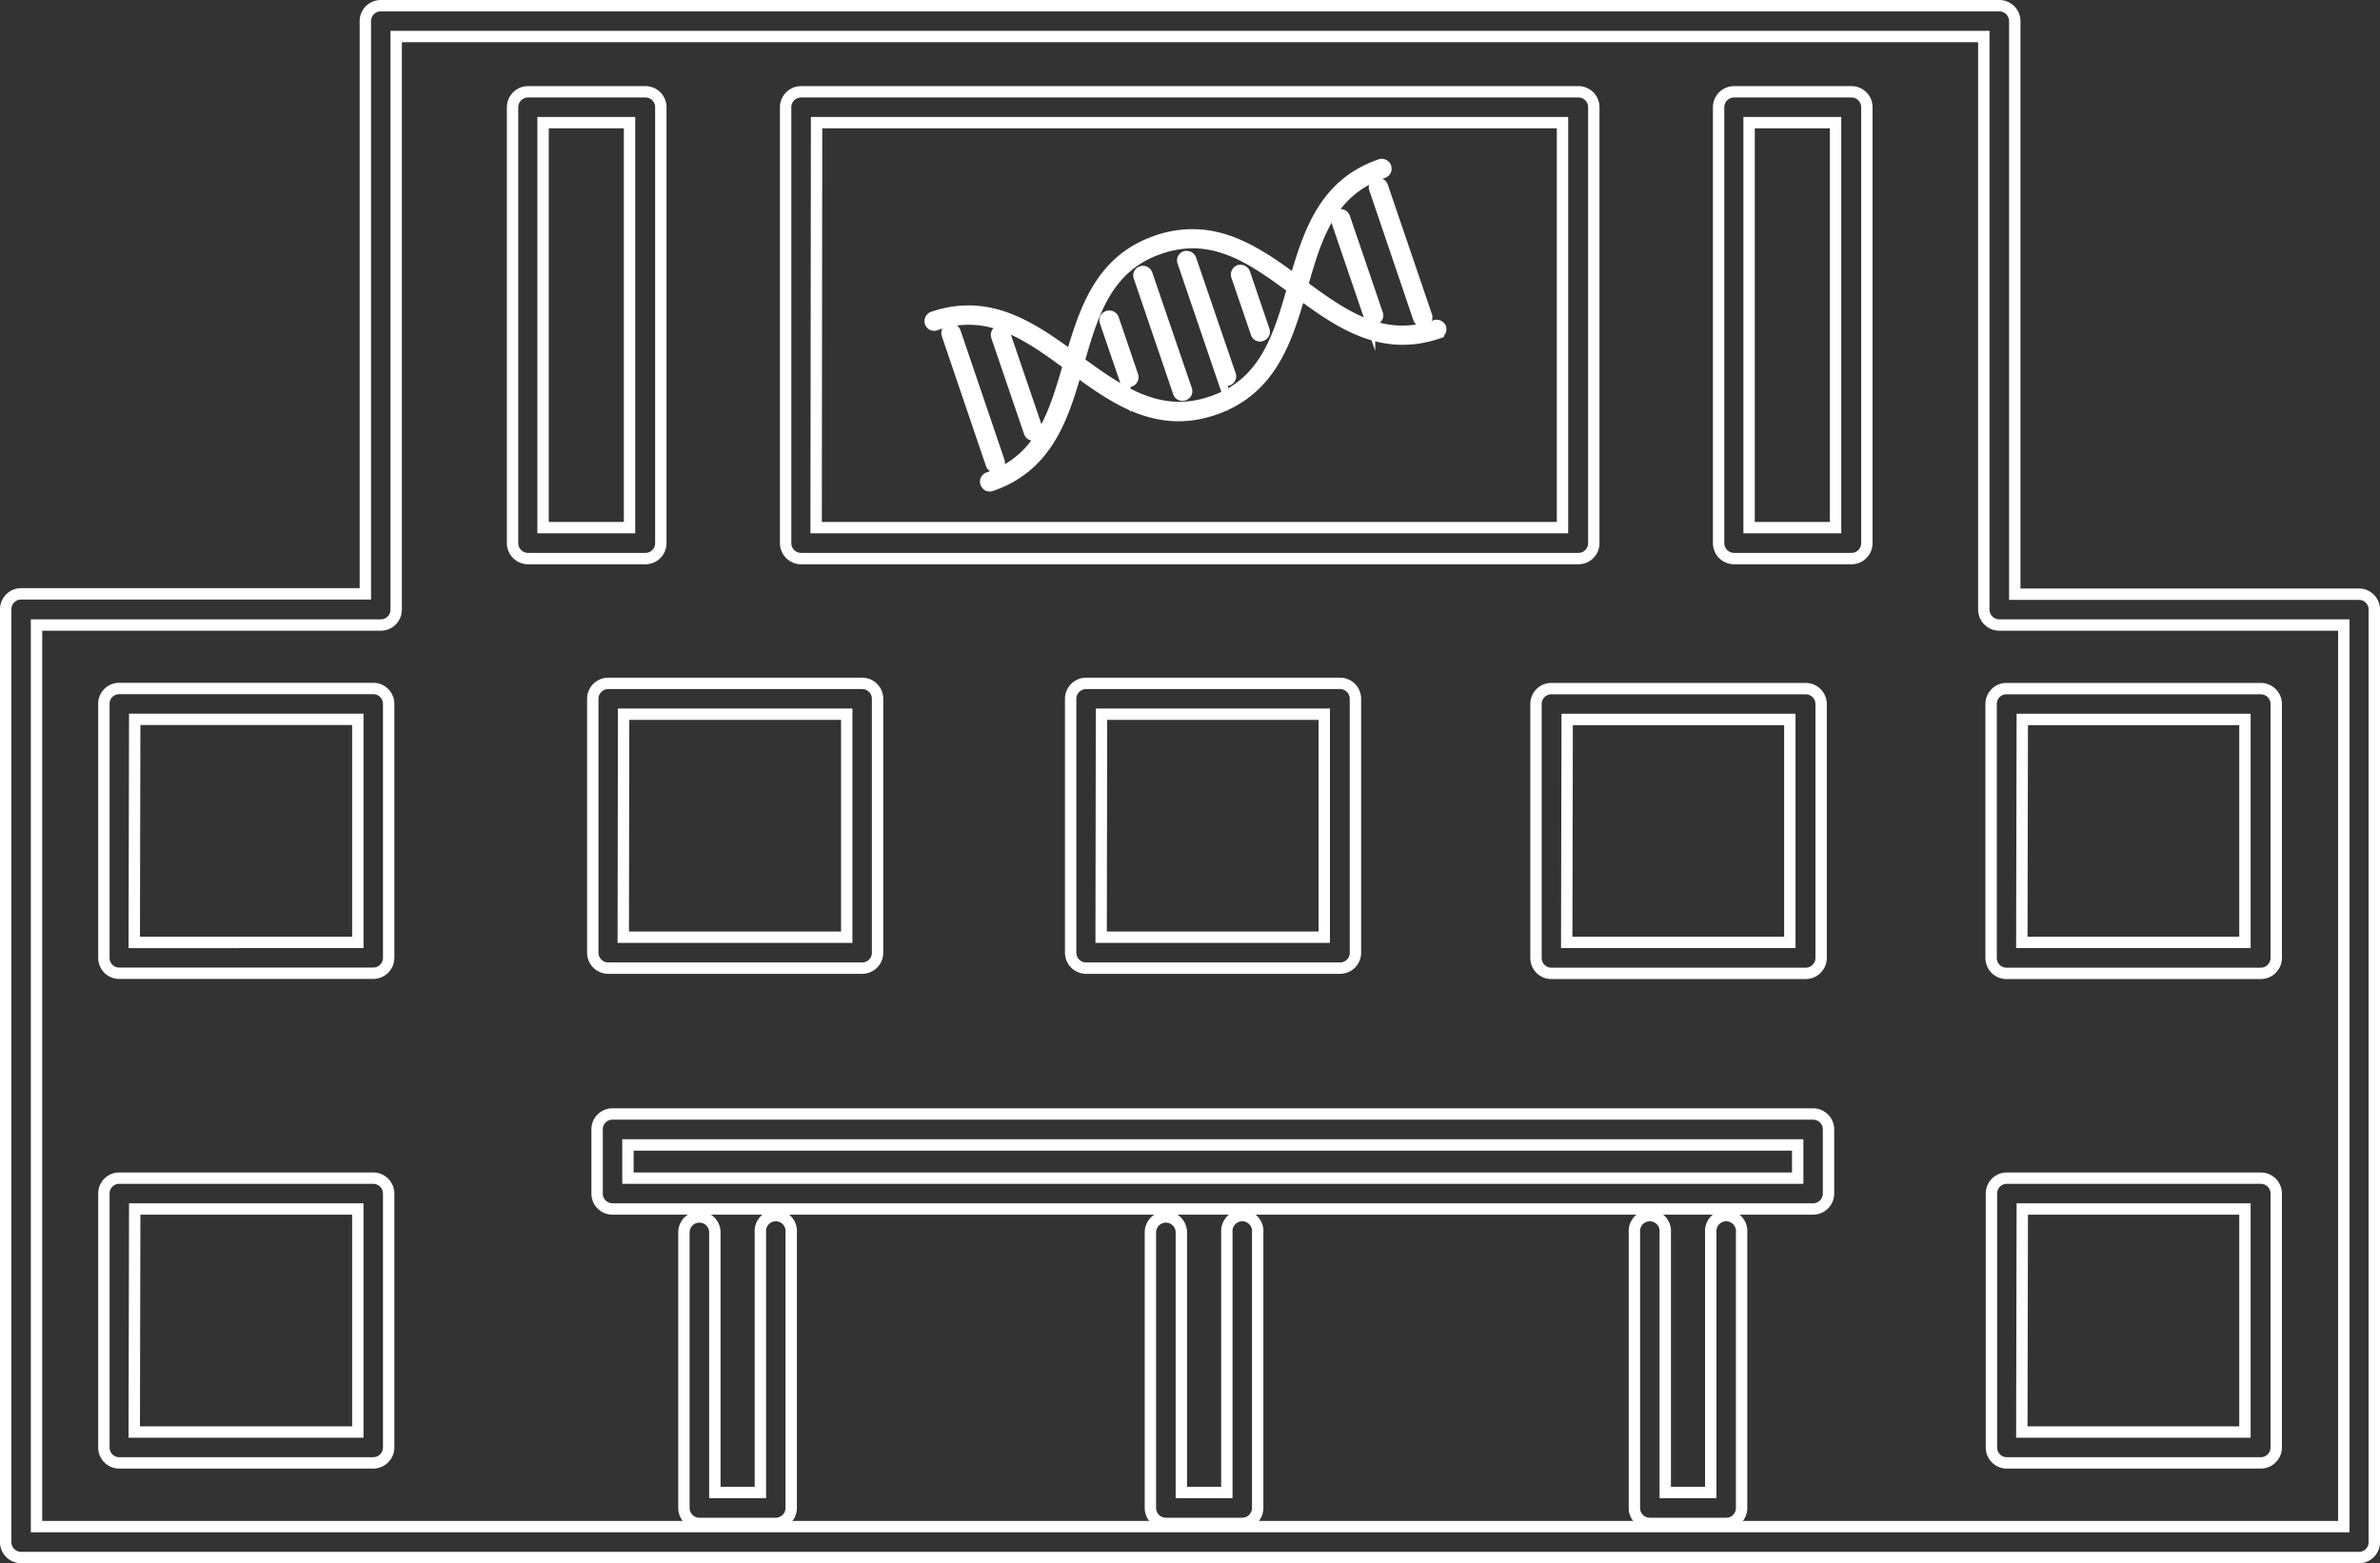
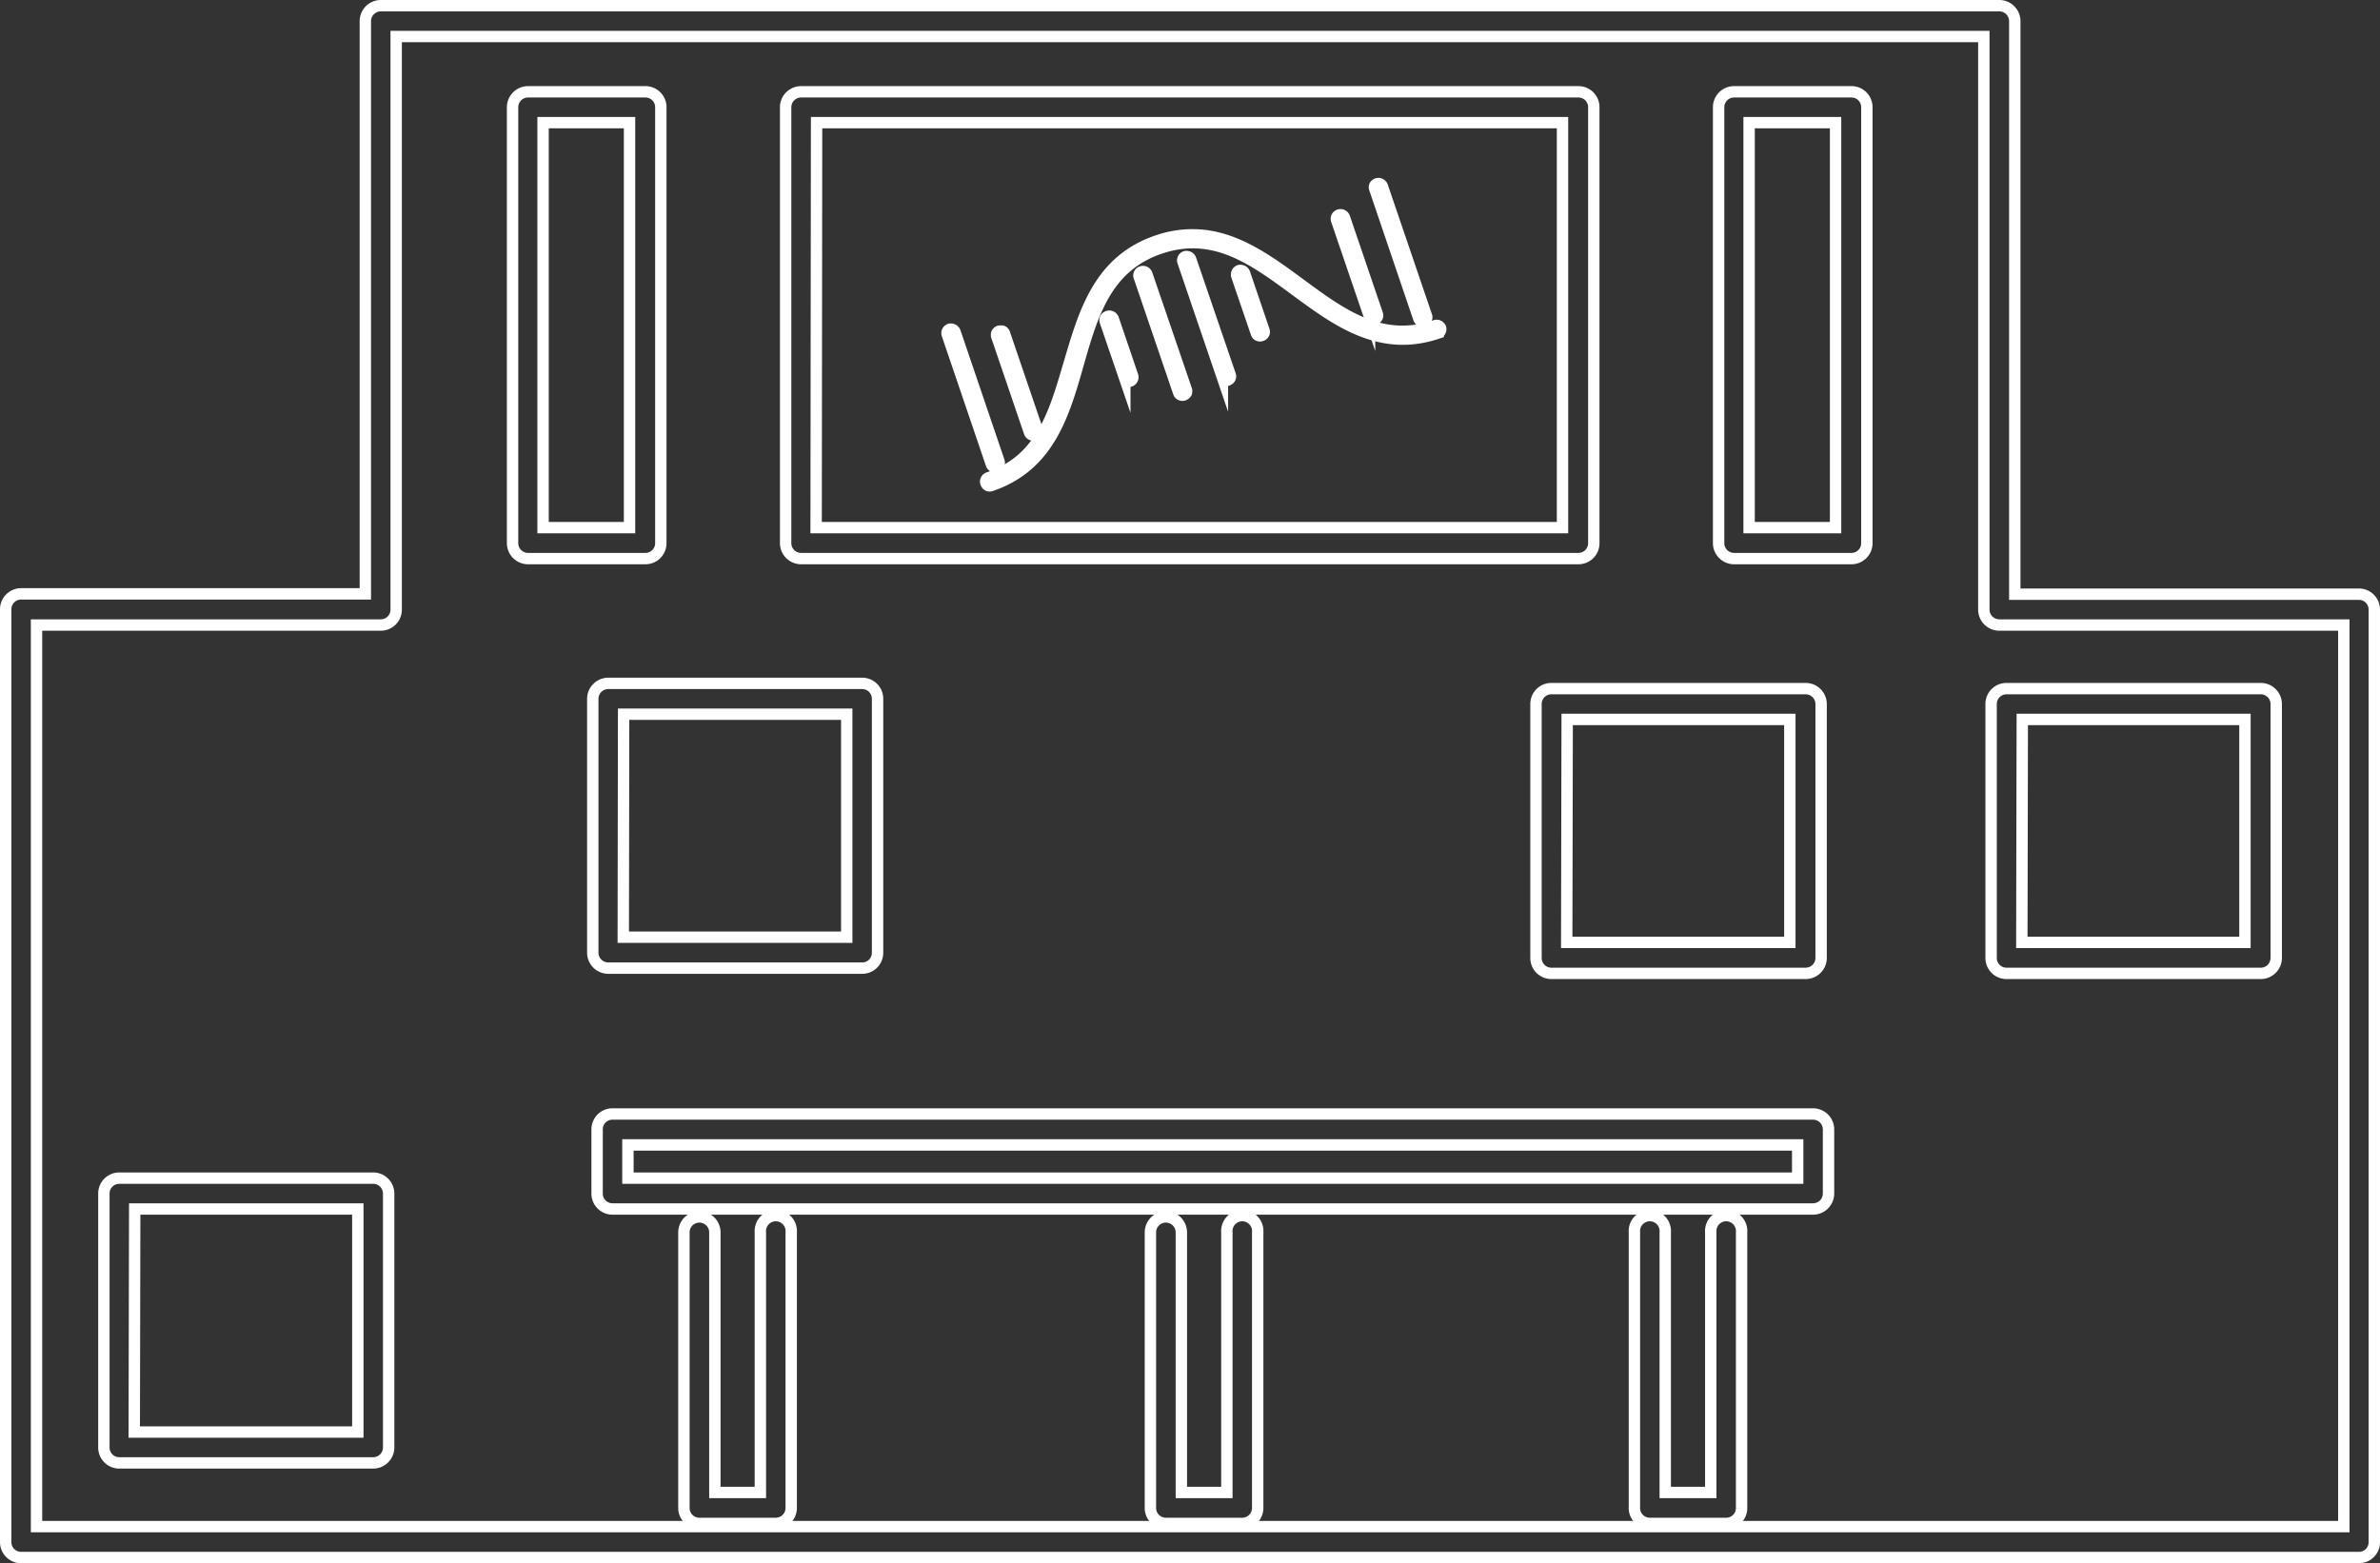
<svg xmlns="http://www.w3.org/2000/svg" viewBox="0 0 209.18 137.41">
  <rect x="0" y="0" width="209.18" height="137.41" fill="#333333" stroke="none" />
  <defs>
    <style>.cls-1{fill:none;stroke:#fff;stroke-miterlimit:10;}</style>
  </defs>
  <g id="Capa_2" data-name="Capa 2">
    <g id="Capa_37" data-name="Capa 37">
      <path class="cls-1" d="M207.33,136.91H1.86A1.36,1.36,0,0,1,.5,135.55v-82a1.36,1.36,0,0,1,1.36-1.35H32.11V1.86A1.36,1.36,0,0,1,33.47.5H175.72a1.36,1.36,0,0,1,1.36,1.36V52.23h30.25a1.35,1.35,0,0,1,1.35,1.35v82A1.35,1.35,0,0,1,207.33,136.91ZM3.21,134.19H206V54.94H175.72a1.36,1.36,0,0,1-1.36-1.36V3.21H34.82V53.58a1.35,1.35,0,0,1-1.35,1.36H3.21Z" />
      <path class="cls-1" d="M138.73,49.1H70.41a1.36,1.36,0,0,1-1.36-1.36V9.42a1.36,1.36,0,0,1,1.36-1.35h68.32a1.35,1.35,0,0,1,1.35,1.35V47.74A1.35,1.35,0,0,1,138.73,49.1Zm-67-2.72h65.6V10.78H71.77Z" />
      <path class="cls-1" d="M56.73,49.1H46.41a1.36,1.36,0,0,1-1.36-1.36V9.42a1.36,1.36,0,0,1,1.36-1.35H56.73a1.35,1.35,0,0,1,1.35,1.35V47.74A1.35,1.35,0,0,1,56.73,49.1Zm-9-2.72h7.6V10.78h-7.6Z" />
      <path class="cls-1" d="M162.73,49.1H152.41a1.36,1.36,0,0,1-1.36-1.36V9.42a1.36,1.36,0,0,1,1.36-1.35h10.32a1.35,1.35,0,0,1,1.35,1.35V47.74A1.35,1.35,0,0,1,162.73,49.1Zm-9-2.72h7.6V10.78h-7.6Z" />
-       <path class="cls-1" d="M117.78,85.1H95.46a1.36,1.36,0,0,1-1.36-1.36V61.42a1.36,1.36,0,0,1,1.36-1.35h22.32a1.35,1.35,0,0,1,1.35,1.35V83.74A1.35,1.35,0,0,1,117.78,85.1Zm-21-2.72h19.61V62.78H96.81Z" />
      <path class="cls-1" d="M75.78,85.1H53.46a1.36,1.36,0,0,1-1.36-1.36V61.42a1.36,1.36,0,0,1,1.36-1.35H75.78a1.35,1.35,0,0,1,1.35,1.35V83.74A1.35,1.35,0,0,1,75.78,85.1Zm-21-2.72H74.42V62.78H54.81Z" />
-       <path class="cls-1" d="M32.8,85.55H10.48a1.35,1.35,0,0,1-1.35-1.36V61.87a1.34,1.34,0,0,1,1.35-1.35H32.8a1.35,1.35,0,0,1,1.36,1.35V84.19A1.36,1.36,0,0,1,32.8,85.55Zm-21-2.71H31.45V63.23H11.84Z" />
      <path class="cls-1" d="M32.8,128.59H10.48a1.35,1.35,0,0,1-1.35-1.35V104.91a1.35,1.35,0,0,1,1.35-1.35H32.8a1.36,1.36,0,0,1,1.36,1.35v22.33A1.36,1.36,0,0,1,32.8,128.59Zm-21-2.71H31.45V106.27H11.84Z" />
      <path class="cls-1" d="M158.7,85.56H136.38A1.35,1.35,0,0,1,135,84.2V61.88a1.35,1.35,0,0,1,1.35-1.35H158.7a1.36,1.36,0,0,1,1.36,1.35V84.2A1.36,1.36,0,0,1,158.7,85.56Zm-21-2.72h19.61V63.24H137.74Z" />
      <path class="cls-1" d="M159.35,106.27H53.83a1.35,1.35,0,0,1-1.35-1.36V99.28a1.35,1.35,0,0,1,1.35-1.36H159.35a1.36,1.36,0,0,1,1.36,1.36v5.63A1.36,1.36,0,0,1,159.35,106.27ZM55.19,103.56H158v-2.92H55.19Z" />
      <path class="cls-1" d="M68.17,133.91h-6.7a1.36,1.36,0,0,1-1.36-1.36V108.33a1.36,1.36,0,0,1,2.72,0v22.86h4V108.33a1.36,1.36,0,1,1,2.71,0v24.22A1.36,1.36,0,0,1,68.17,133.91Z" />
      <path class="cls-1" d="M109.17,133.91h-6.7a1.36,1.36,0,0,1-1.36-1.36V108.33a1.36,1.36,0,0,1,2.72,0v22.86h4V108.33a1.36,1.36,0,1,1,2.71,0v24.22A1.36,1.36,0,0,1,109.17,133.91Z" />
      <path class="cls-1" d="M151.72,133.91H145a1.35,1.35,0,0,1-1.35-1.36V108.33a1.36,1.36,0,1,1,2.71,0v22.86h4V108.33a1.36,1.36,0,1,1,2.71,0v24.22A1.35,1.35,0,0,1,151.72,133.91Z" />
-       <path class="cls-1" d="M114.39,25.35c1.25-4.41,2.44-8.57,7.17-10.18a.36.36,0,0,0,.23-.46.36.36,0,0,0-.46-.23c-5.09,1.74-6.39,6.28-7.65,10.67s-2.44,8.56-7.17,10.17-8.21-1-11.9-3.67S87.13,26.14,82,27.88a.37.37,0,0,0-.23.46.36.36,0,0,0,.19.21.34.34,0,0,0,.28,0,8.6,8.6,0,0,1,4.07-.42c2.83.41,5.28,2.21,7.83,4.09,3.67,2.71,7.47,5.51,12.56,3.77S113.13,29.74,114.39,25.35Z" />
      <path class="cls-1" d="M126.62,28.85a.38.38,0,0,0-.47-.23c-4.73,1.61-8.21-.95-11.9-3.67-2.54-1.87-5.13-3.78-8.17-4.22a9.36,9.36,0,0,0-4.4.45C96.59,22.92,95.3,27.46,94,31.85S91.6,40.41,86.87,42a.36.36,0,0,0-.21.19.34.34,0,0,0,0,.28.41.41,0,0,0,.18.21.39.39,0,0,0,.28,0c5.09-1.74,6.39-6.28,7.64-10.67s2.45-8.57,7.18-10.18,8.21.95,11.9,3.67,7.48,5.51,12.57,3.77A.37.37,0,0,0,126.62,28.85Z" />
      <path class="cls-1" d="M83.26,29.14a.39.39,0,0,0,0,.28L87.13,40.8a.34.34,0,0,0,.18.21.39.39,0,0,0,.28,0,.36.36,0,0,0,.21-.19.39.39,0,0,0,0-.28L83.94,29.18a.39.39,0,0,0-.3-.24.5.5,0,0,0-.17,0A.43.43,0,0,0,83.26,29.14Z" />
      <path class="cls-1" d="M88.1,29.11a.23.23,0,0,0-.11,0,.47.47,0,0,0-.17,0,.36.36,0,0,0-.21.19.39.39,0,0,0,0,.28L90.48,38a.36.36,0,0,0,.19.21.34.34,0,0,0,.28,0,.39.39,0,0,0,.21-.19.32.32,0,0,0,0-.27l-2.89-8.48A.34.34,0,0,0,88.1,29.11Z" />
      <path class="cls-1" d="M104.36,22.56a.32.32,0,0,0-.17,0,.33.33,0,0,0-.21.19.34.34,0,0,0,0,.28l3.46,10.15a.36.36,0,0,0,.19.21.36.36,0,0,0,.49-.17.34.34,0,0,0,0-.28L104.65,22.8A.37.37,0,0,0,104.36,22.56Z" />
      <path class="cls-1" d="M108.71,24a.39.39,0,0,0,0,.28l1.71,5a.32.32,0,0,0,.18.21h0a.34.34,0,0,0,.28,0,.37.37,0,0,0,.21-.18.39.39,0,0,0,0-.28l-1.7-5a.38.38,0,0,0-.3-.25.33.33,0,0,0-.17,0A.37.37,0,0,0,108.71,24Z" />
      <path class="cls-1" d="M120.83,16.32a.34.34,0,0,0,0,.28L124.7,28a.37.37,0,0,0,.18.21.34.34,0,0,0,.28,0,.36.36,0,0,0,.21-.19.32.32,0,0,0,0-.27l-3.88-11.39a.37.37,0,0,0-.68,0Z" />
      <path class="cls-1" d="M117.69,18.9a.36.36,0,0,0-.21.19.39.39,0,0,0,0,.28l2.89,8.47a.36.36,0,0,0,.19.21.34.34,0,0,0,.28,0,.39.39,0,0,0,.21-.19.32.32,0,0,0,0-.27l-2.89-8.48A.37.37,0,0,0,117.69,18.9Z" />
      <path class="cls-1" d="M100.13,24.07a.34.34,0,0,0,0,.28l3.46,10.15a.33.33,0,0,0,.19.21.34.34,0,0,0,.28,0,.41.41,0,0,0,.21-.18.39.39,0,0,0,0-.28L100.8,24.11a.36.36,0,0,0-.46-.22A.32.32,0,0,0,100.13,24.07Z" />
      <path class="cls-1" d="M97.15,28a.38.38,0,0,0,0,.28l1.71,5a.37.37,0,0,0,.18.21.37.37,0,0,0,.51-.45l-1.7-5a.38.38,0,0,0-.47-.23A.39.39,0,0,0,97.15,28Z" />
      <path class="cls-1" d="M198.7,85.56H176.38A1.35,1.35,0,0,1,175,84.2V61.88a1.35,1.35,0,0,1,1.35-1.35H198.7a1.36,1.36,0,0,1,1.36,1.35V84.2A1.36,1.36,0,0,1,198.7,85.56Zm-21-2.72h19.61V63.24H177.74Z" />
-       <path class="cls-1" d="M198.7,128.59H176.38a1.35,1.35,0,0,1-1.35-1.35V104.91a1.35,1.35,0,0,1,1.35-1.35H198.7a1.36,1.36,0,0,1,1.36,1.35v22.33A1.36,1.36,0,0,1,198.7,128.59Zm-21-2.71h19.61V106.27H177.74Z" />
    </g>
  </g>
</svg>